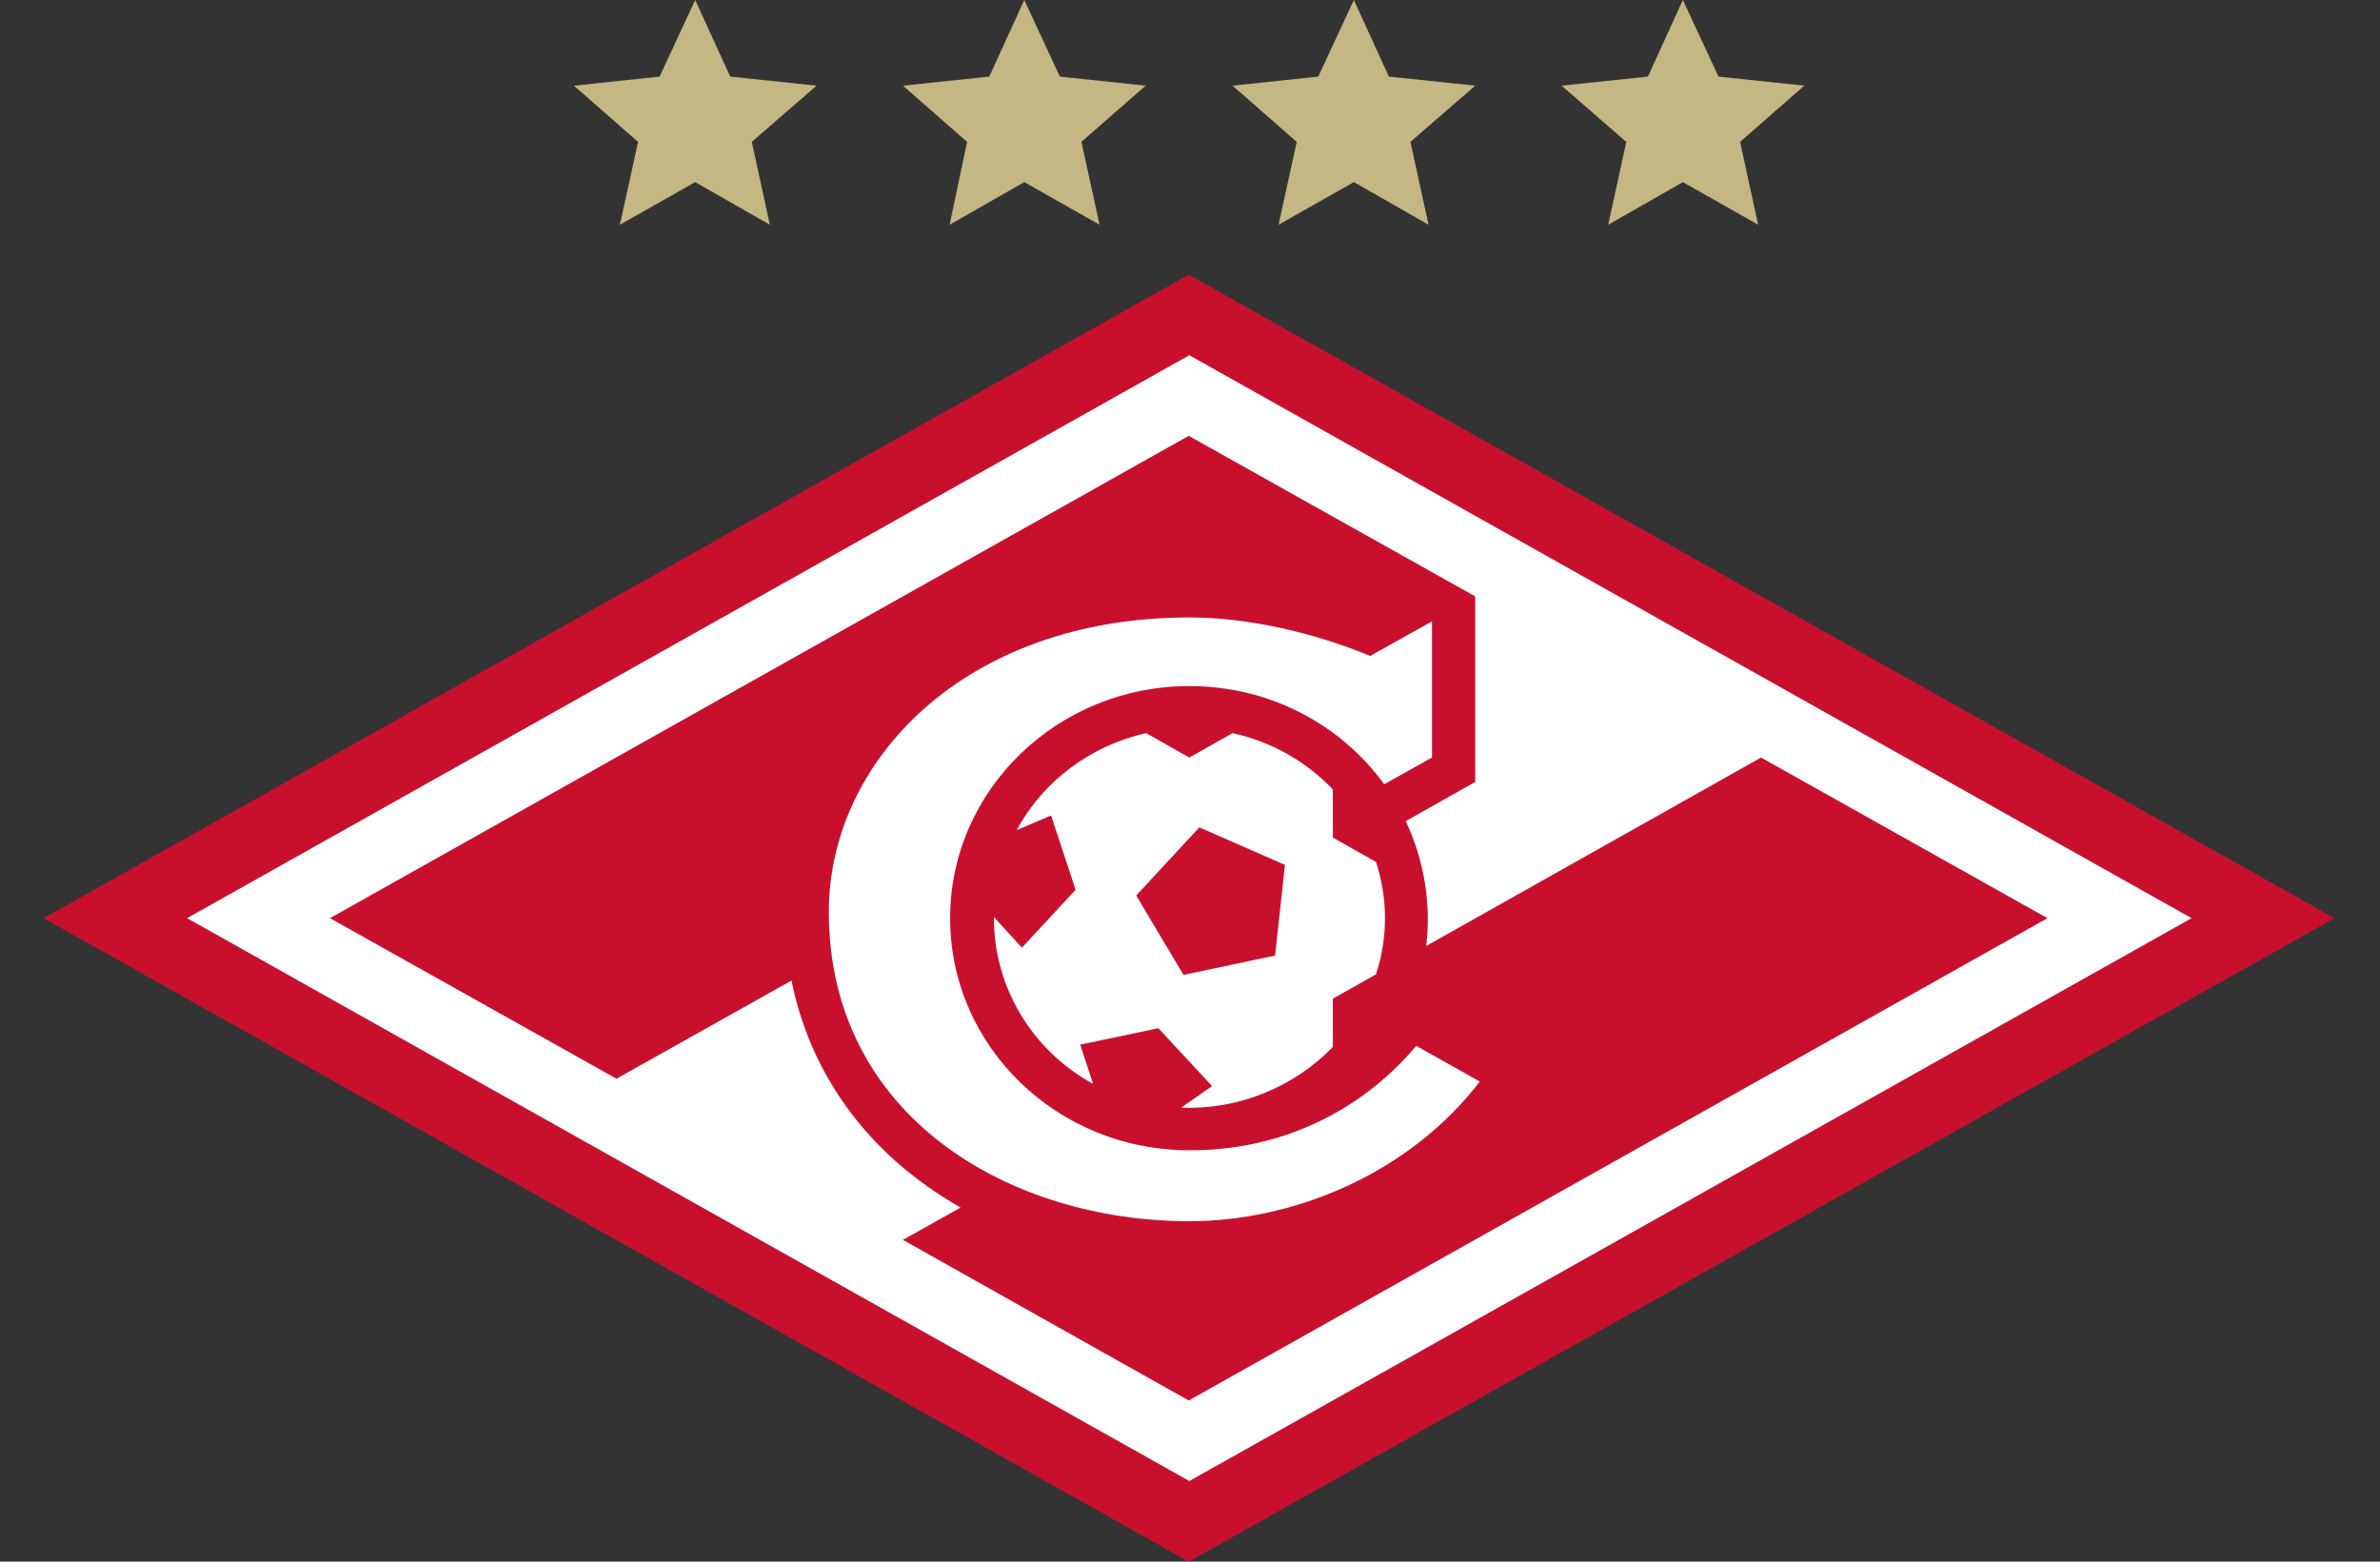
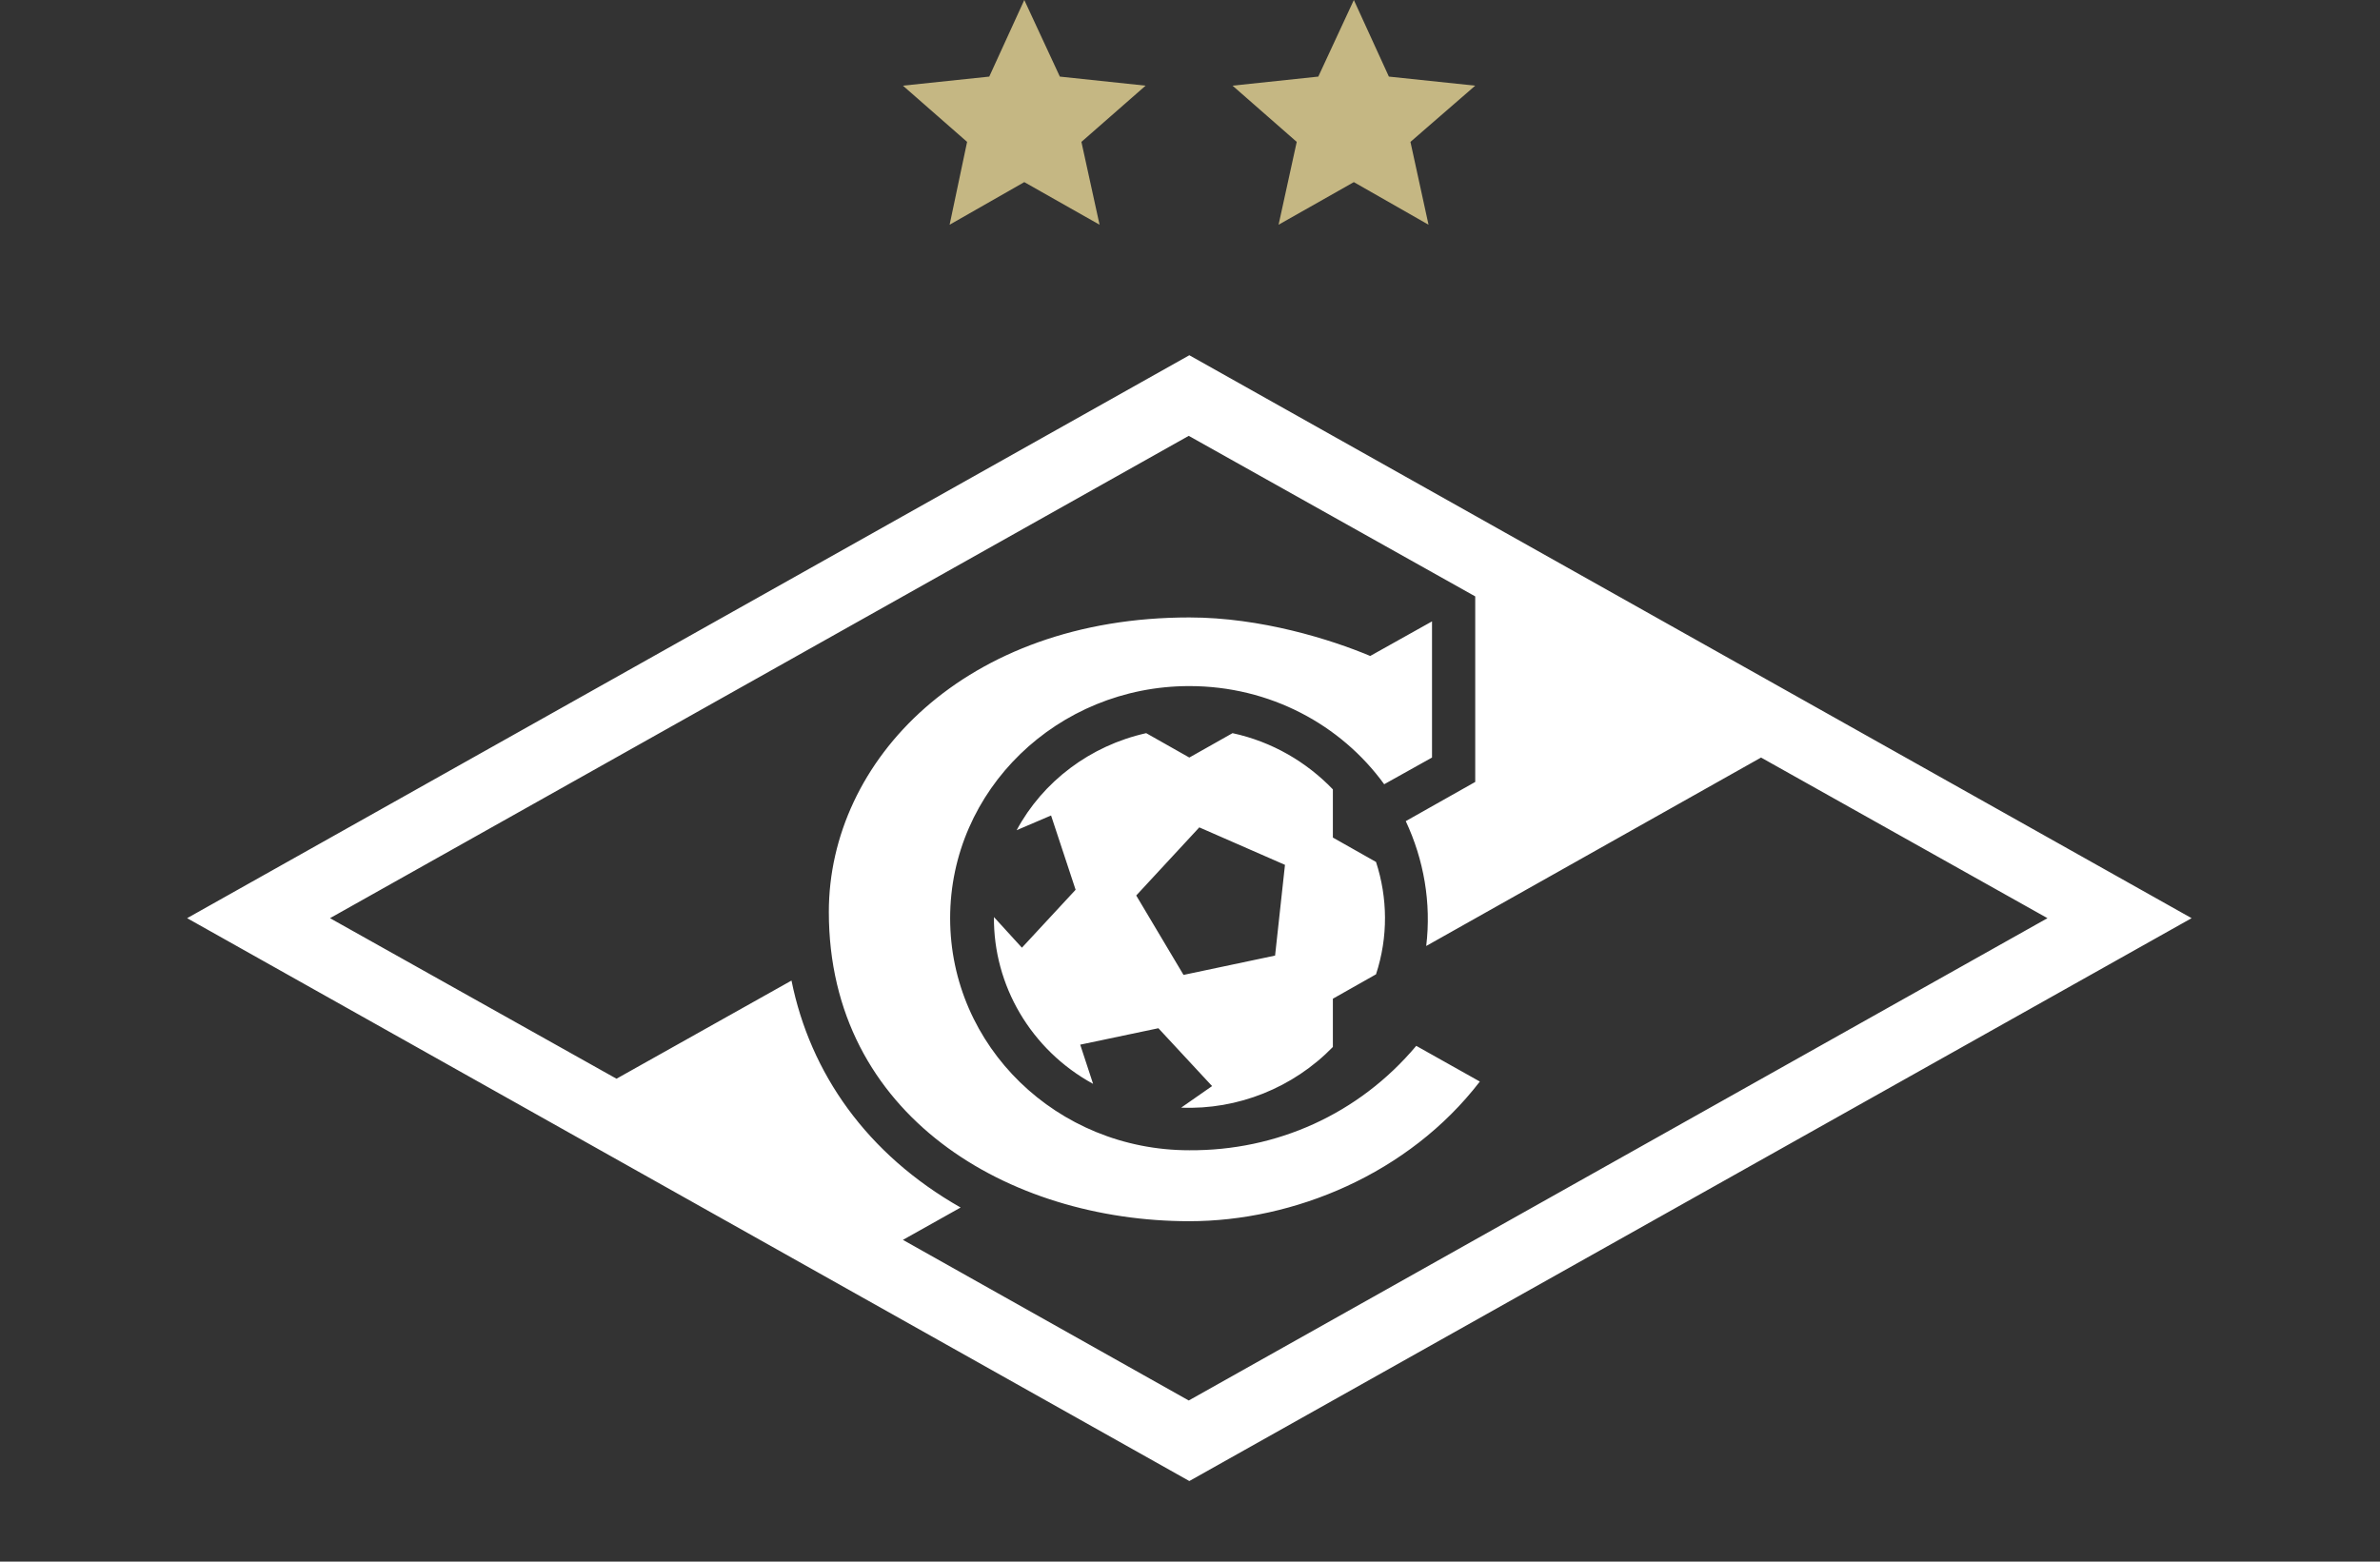
<svg xmlns="http://www.w3.org/2000/svg" width="32" height="21" viewBox="0 0 32 21" fill="none">
  <rect x="0" y="0" width="32" height="21" fill="#333333" stroke="none" />
  <path d="M15.403 1.152L14.25 1.03L13.772 0L13.301 1.03L12.14 1.152L13.003 1.908L12.768 3.022L13.772 2.449L14.784 3.022L14.54 1.908L15.403 1.152Z" fill="#C5B783" />
-   <path d="M24.259 1.152L23.106 1.03L22.627 0L22.157 1.03L20.996 1.152L21.866 1.908L21.623 3.022L22.627 2.449L23.639 3.022L23.396 1.908L24.259 1.152Z" fill="#C5B783" />
  <path d="M19.835 1.152L18.674 1.03L18.203 0L17.725 1.03L16.572 1.152L17.435 1.908L17.191 3.022L18.203 2.449L19.207 3.022L18.964 1.908L19.835 1.152Z" fill="#C5B783" />
-   <path d="M10.979 1.152L9.818 1.03L9.347 0L8.869 1.03L7.716 1.152L8.579 1.908L8.335 3.022L9.347 2.449L10.351 3.022L10.108 1.908L10.979 1.152Z" fill="#C5B783" />
-   <path d="M15.983 3.694L0.586 12.347L15.983 21L31.389 12.347L15.983 3.694Z" fill="#C8102E" />
  <path d="M19.042 14.064L19.897 14.544C18.94 15.788 17.395 16.422 15.991 16.422C13.568 16.422 11.144 15.01 11.144 12.263C11.144 10.225 12.979 8.303 15.991 8.303C16.956 8.303 17.897 8.6 18.423 8.821L19.254 8.356V10.187L18.611 10.546C18.03 9.745 17.074 9.226 15.991 9.226C14.219 9.226 12.775 10.622 12.775 12.347C12.775 14.071 14.211 15.468 15.991 15.468C17.16 15.475 18.266 14.987 19.042 14.064ZM29.467 12.347L15.991 19.916L2.516 12.347L15.991 4.777L29.467 12.347ZM15.983 18.833L27.529 12.347L23.678 10.187L19.176 12.721C19.246 12.141 19.144 11.561 18.901 11.042L19.835 10.515V8.02L15.983 5.861L4.437 12.347L8.289 14.506L10.642 13.186C10.893 14.43 11.654 15.521 12.916 16.238L12.14 16.673L15.983 18.833ZM15.881 14.895L16.297 14.605L15.575 13.827L14.524 14.048L14.697 14.575C13.858 14.117 13.356 13.247 13.364 12.332L13.74 12.744L14.462 11.965L14.132 10.966L13.669 11.164C14.022 10.508 14.658 10.027 15.411 9.859L15.991 10.187L16.572 9.859C17.105 9.974 17.568 10.248 17.921 10.615V11.263L18.501 11.591C18.658 12.072 18.666 12.599 18.501 13.102L17.921 13.43V14.079C17.387 14.628 16.642 14.926 15.881 14.895ZM17.144 12.85L17.277 11.63L16.125 11.126L15.277 12.042L15.913 13.11L17.144 12.85Z" fill="white" />
</svg>